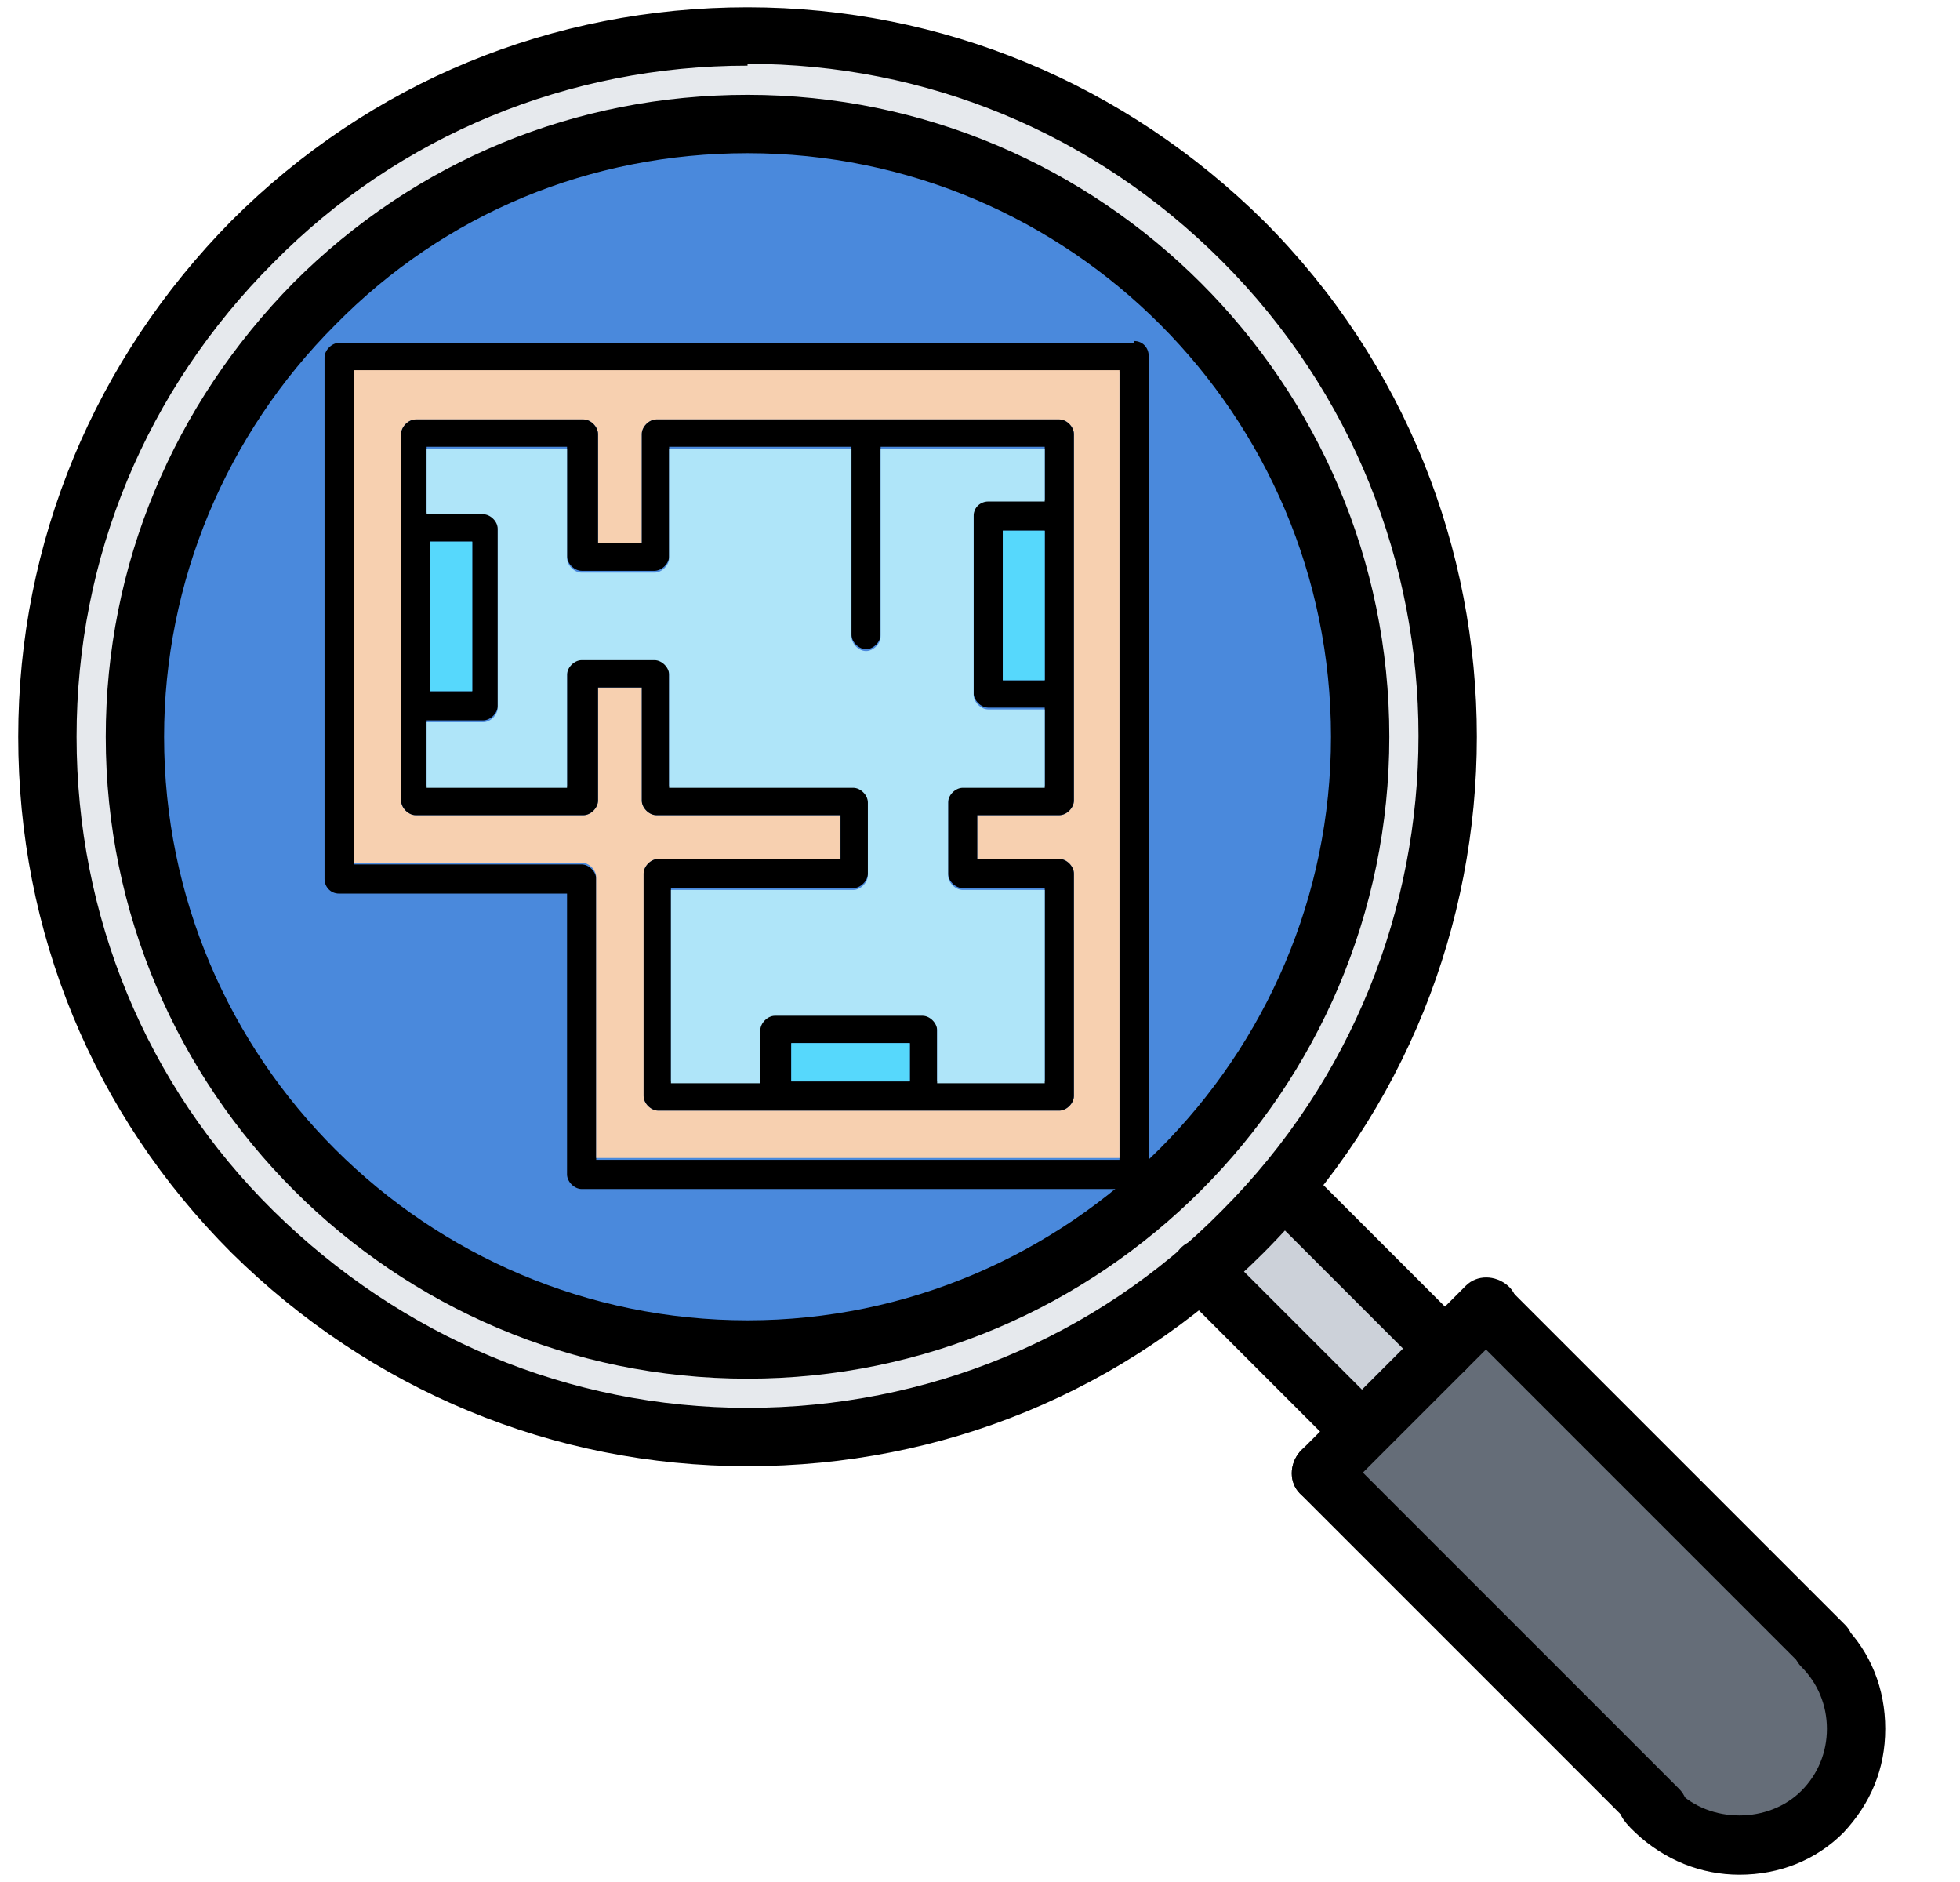
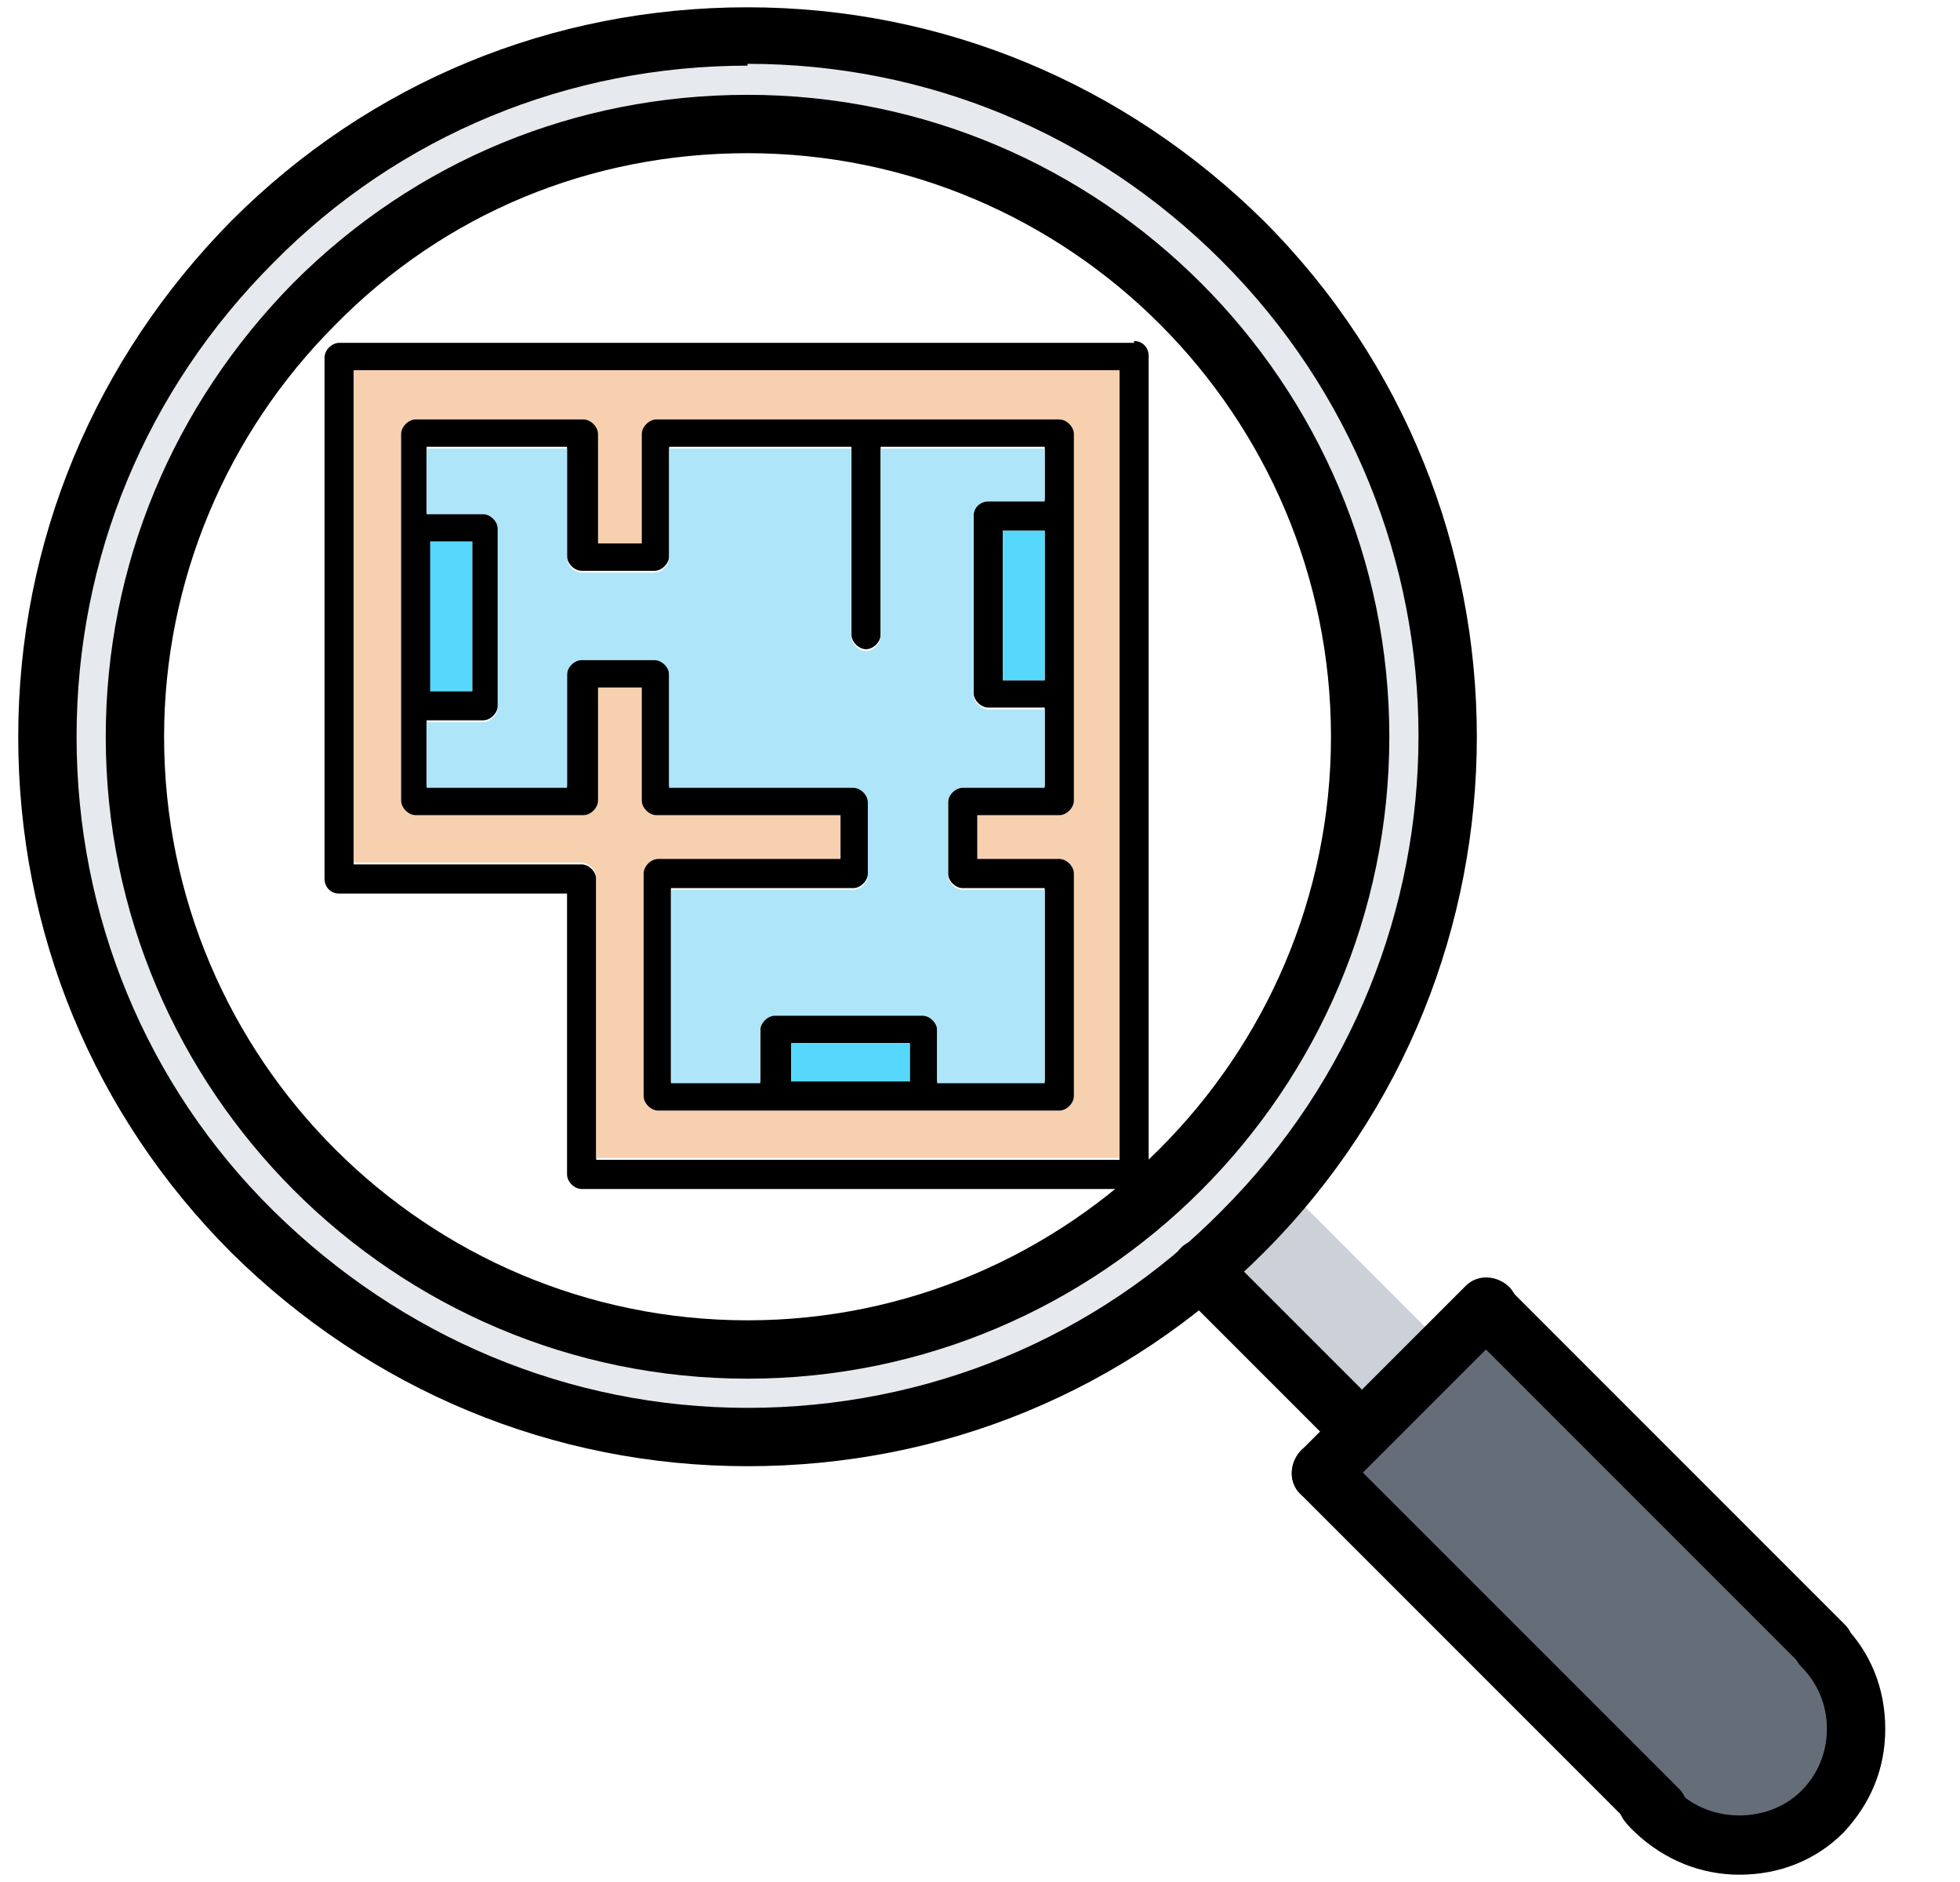
<svg xmlns="http://www.w3.org/2000/svg" id="_レイヤー_1" version="1.1" viewBox="0 0 107.5 103.2">
  <defs>
    <style>
      .st0 {
        fill: #56d8fc;
      }

      .st1 {
        fill: #afe5f9;
      }

      .st2 {
        fill: #656d78;
      }

      .st3 {
        fill: #ccd1d9;
      }

      .st4 {
        fill: #4a89dc;
      }

      .st5 {
        fill: #f7d0b0;
      }

      .st6 {
        fill: #e6e9ed;
      }
    </style>
  </defs>
-   <path class="st4" d="M41,6.8C22.4,6.8,7.4,21.8,7.4,40.4c0,18.6,15,33.6,33.6,33.6s33.6-15,33.6-33.6S59.6,6.8,41,6.8h0Z" />
  <path class="st3" d="M79.2,74l-4.5,4.5-8.8-8.8c.8-.7,1.6-1.4,2.4-2.2.8-.8,1.5-1.6,2.2-2.4l8.8,8.8Z" />
  <path class="st2" d="M74.6,78.5l4.5-4.5,2.3-2.3,18.5,18.5c2.5,2.5,2.5,6.5,0,9-2.5,2.5-6.5,2.5-9,0l-18.5-18.5,2.3-2.3Z" />
  <path class="st6" d="M13.8,67.6C-1.2,52.5-1.2,28.2,13.8,13.2c15-15,39.3-15,54.3,0,14.2,14.2,15,36.9,2.2,52-.7.8-1.4,1.6-2.2,2.4-.8.8-1.6,1.5-2.4,2.2-15.1,12.8-37.7,12.1-52-2.2ZM7.4,40.4c0,18.6,15,33.6,33.6,33.6s33.6-15,33.6-33.6S59.6,6.8,41,6.8,7.4,21.8,7.4,40.4h0Z" />
  <path d="M41,75.6c-19.4,0-35.2-15.8-35.2-35.2,0-9.4,3.7-18.2,10.3-24.9,6.7-6.7,15.5-10.3,24.9-10.3,19.4,0,35.2,15.8,35.2,35.2s-15.8,35.2-35.2,35.2ZM41,8.4c-8.6,0-16.6,3.3-22.6,9.4-6,6-9.4,14.1-9.4,22.6,0,17.7,14.4,32,32,32s32-14.4,32-32S58.7,8.4,41,8.4Z" />
  <path d="M41,80.4c-10.7,0-20.7-4.2-28.3-11.7C5.1,61.1,1,51.1,1,40.4c0-10.7,4.2-20.7,11.7-28.3C20.3,4.5,30.3.4,41,.4s20.7,4.2,28.3,11.7c15.6,15.6,15.6,41,0,56.6-7.6,7.6-17.6,11.7-28.3,11.7h0ZM41,3.6c-9.8,0-19.1,3.8-26,10.8-7,7-10.8,16.2-10.8,26,0,9.8,3.8,19.1,10.8,26s16.2,10.8,26,10.8,19.1-3.8,26-10.8c14.4-14.4,14.4-37.7,0-52.1-7-7-16.2-10.8-26-10.8Z" />
  <path d="M74.6,80.1c-.4,0-.8-.2-1.1-.5l-8.8-8.8c-.6-.6-.6-1.6,0-2.3s1.6-.6,2.3,0l8.8,8.8c.6.6.6,1.6,0,2.3-.3.3-.7.5-1.1.5Z" />
-   <path d="M79.2,75.6c-.4,0-.8-.2-1.1-.5l-8.8-8.8c-.6-.6-.6-1.6,0-2.3s1.6-.6,2.3,0l8.8,8.8c.6.6.6,1.6,0,2.3-.3.3-.7.5-1.1.5Z" />
  <path d="M72.4,82.4c-.4,0-.8-.2-1.1-.5-.6-.6-.6-1.6,0-2.3l9.1-9.1c.6-.6,1.6-.6,2.3,0s.6,1.6,0,2.3l-9.1,9.1c-.3.3-.7.5-1.1.5h0Z" />
  <path d="M90.9,100.9c-.4,0-.8-.2-1.1-.5l-18.5-18.5c-.6-.6-.6-1.6,0-2.3s1.6-.6,2.3,0l18.5,18.5c.6.6.6,1.6,0,2.3-.3.3-.7.5-1.1.5h0Z" />
  <path d="M100,91.9c-.4,0-.8-.2-1.1-.5l-18.5-18.5c-.6-.6-.6-1.6,0-2.3s1.6-.6,2.3,0l18.5,18.5c.6.6.6,1.6,0,2.3-.3.3-.7.5-1.1.5h0Z" />
  <path d="M95.4,102.8c-2.1,0-4.1-.8-5.7-2.3s-.6-1.6,0-2.3,1.6-.6,2.3,0c1.8,1.8,5,1.8,6.8,0,.9-.9,1.4-2.1,1.4-3.4s-.5-2.5-1.4-3.4c-.6-.6-.6-1.6,0-2.3.6-.6,1.6-.6,2.3,0,1.5,1.5,2.3,3.5,2.3,5.7s-.8,4.1-2.3,5.7c-1.5,1.5-3.5,2.3-5.7,2.3h0Z" />
  <g id="Layer_26">
    <path d="M62.2,18.8H18.6c-.4,0-.8.4-.8.8v28.6c0,.4.3.8.8.8h12.5v15.4c0,.4.4.8.8.8h30.3c.4,0,.8-.4.8-.8V19.5c0-.4-.3-.8-.8-.8ZM61.4,63.6h-28.7v-15.4c0-.4-.4-.8-.8-.8h-12.5v-27h42v43.3Z" />
    <path class="st5" d="M19.4,20.3v27h12.5c.4,0,.8.4.8.8v15.4h28.7V20.3H19.4ZM58.9,43.9c0,.4-.4.8-.8.8h-4.5v2.4h4.5c.4,0,.8.4.8.8v12.2c0,.4-.4.8-.8.8h-22c-.4,0-.8-.4-.8-.8v-12.2c0-.4.4-.8.8-.8h10v-2.4h-10.1c-.4,0-.8-.4-.8-.8v-6.2h-2.4v6.2c0,.4-.4.8-.8.8h-9.2c-.4,0-.8-.4-.8-.8v-20.1c0-.4.4-.8.8-.8h9.2c.4,0,.8.4.8.8v6h2.4v-6c0-.4.4-.8.8-.8h22.1c.4,0,.8.4.8.8v20.1Z" />
    <path d="M58.1,44.7c.4,0,.8-.4.8-.8v-20.1c0-.4-.4-.8-.8-.8h-22.1c-.4,0-.8.4-.8.8v6h-2.4v-6c0-.4-.4-.8-.8-.8h-9.2c-.4,0-.8.4-.8.8v20.1c0,.4.4.8.8.8h9.2c.4,0,.8-.4.8-.8v-6.2h2.4v6.2c0,.4.4.8.8.8h10.1v2.4h-10c-.4,0-.8.4-.8.8v12.2c0,.4.4.8.8.8h22c.4,0,.8-.4.8-.8v-12.2c0-.4-.4-.8-.8-.8h-4.5v-2.4h4.5ZM57.3,37.3h-2.3v-8.2h2.3v8.2ZM23.6,29.7h2.3v8.2h-2.3v-8.2ZM49.9,59.3h-6.5v-2.1h6.5v2.1h0ZM52.8,48.7h4.5v10.6h-5.9v-2.9c0-.4-.4-.8-.8-.8h-8.1c-.4,0-.8.4-.8.8v2.9h-4.9v-10.6h10c.4,0,.8-.4.8-.8v-4c0-.4-.4-.8-.8-.8h-10.1v-6.2c0-.4-.4-.8-.8-.8h-4c-.4,0-.8.4-.8.8v6.2h-7.7v-3.6h3.1c.4,0,.8-.4.8-.8v-9.8c0-.4-.4-.8-.8-.8h-3.1v-3.6h7.7v6c0,.4.4.8.8.8h4c.4,0,.8-.4.8-.8v-6h10v10.3c0,.4.4.8.8.8s.8-.4.8-.8v-10.3h9v2.9h-3.1c-.4,0-.8.3-.8.8v9.8c0,.4.4.8.8.8h3.1v4.3h-4.5c-.4,0-.8.4-.8.8v4c0,.4.4.8.8.8Z" />
    <g>
      <path class="st0" d="M55,29.1h2.3v8.2h-2.3v-8.2Z" />
      <path class="st0" d="M43.4,57.2h6.5v2.1h-6.5v-2.1Z" />
      <path class="st0" d="M23.6,29.7h2.3v8.2h-2.3v-8.2Z" />
    </g>
    <path class="st1" d="M53.4,28.3v9.8c0,.4.4.8.8.8h3.1v4.3h-4.5c-.4,0-.8.4-.8.8v4c0,.4.4.8.8.8h4.5v10.6h-5.9v-2.9c0-.4-.4-.8-.8-.8h-8.1c-.4,0-.8.4-.8.8v2.9h-4.9v-10.6h10c.4,0,.8-.4.8-.8v-4c0-.4-.4-.8-.8-.8h-10.1v-6.2c0-.4-.4-.8-.8-.8h-4c-.4,0-.8.4-.8.8v6.2h-7.7v-3.6h3.1c.4,0,.8-.4.8-.8v-9.8c0-.4-.4-.8-.8-.8h-3.1v-3.6h7.7v6c0,.4.4.8.8.8h4c.4,0,.8-.4.8-.8v-6h10v10.3c0,.4.4.8.8.8s.8-.4.8-.8v-10.3h9v2.9h-3.1c-.4,0-.8.3-.8.8Z" />
  </g>
</svg>